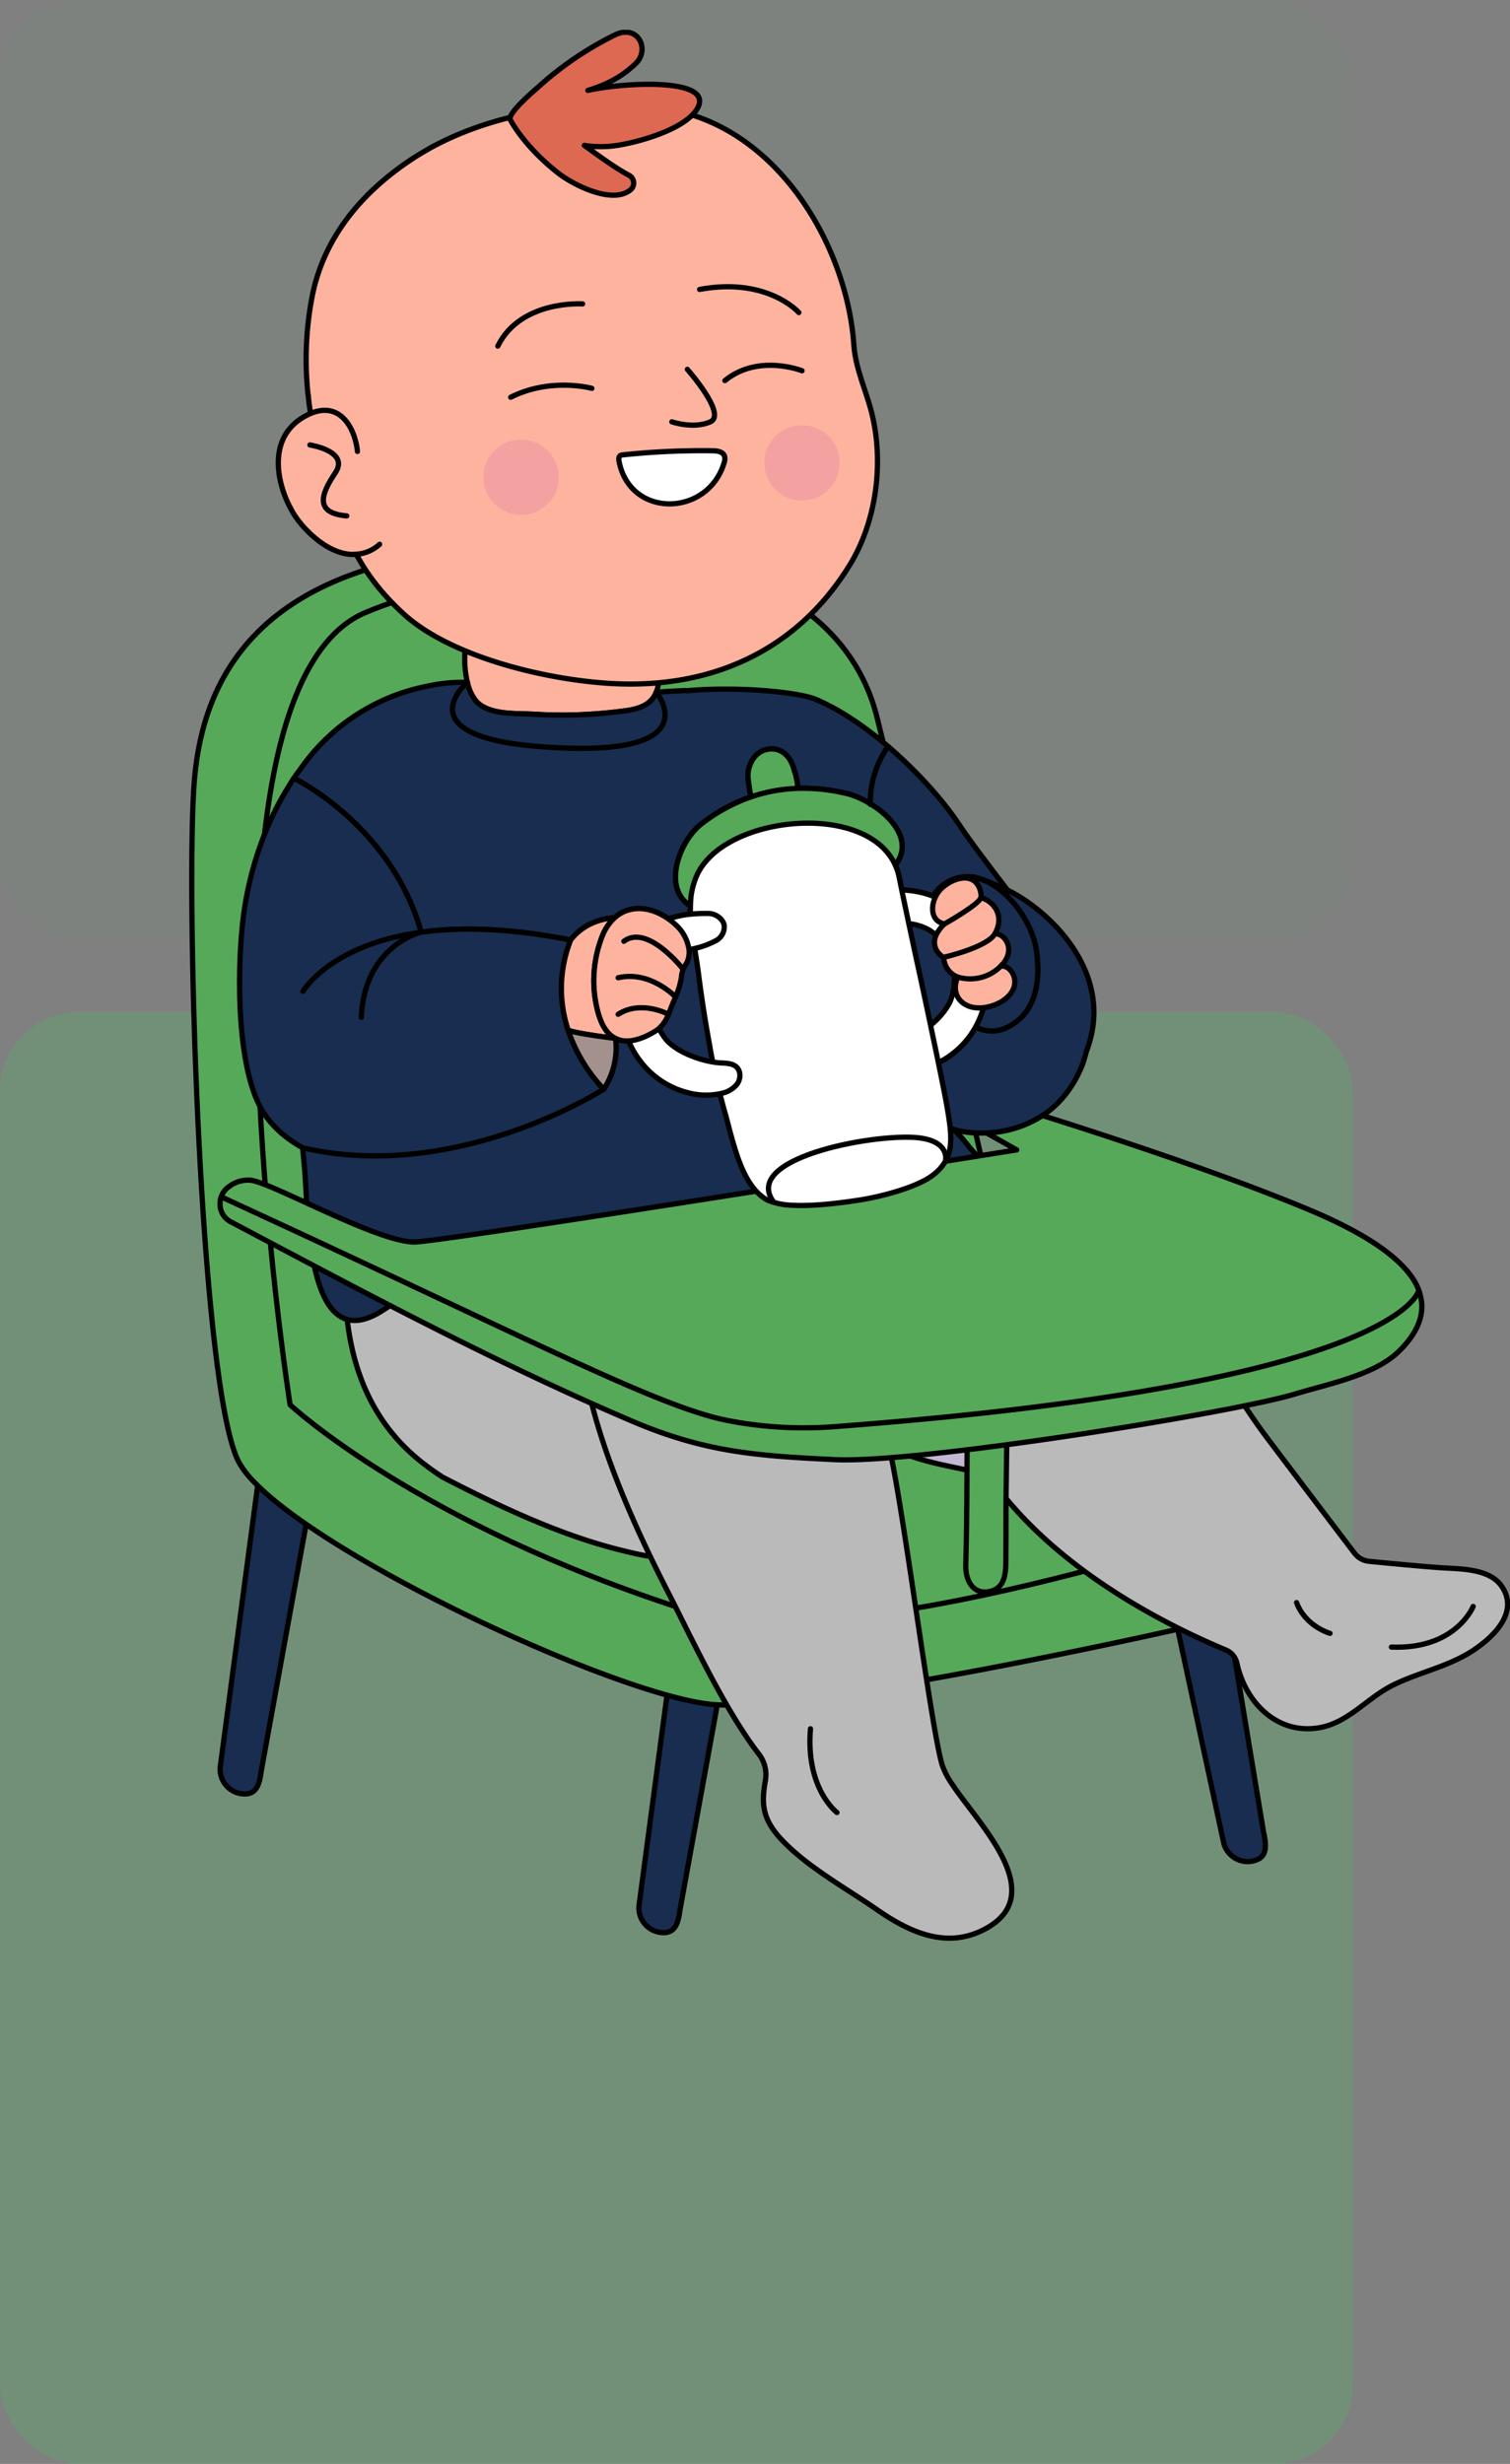
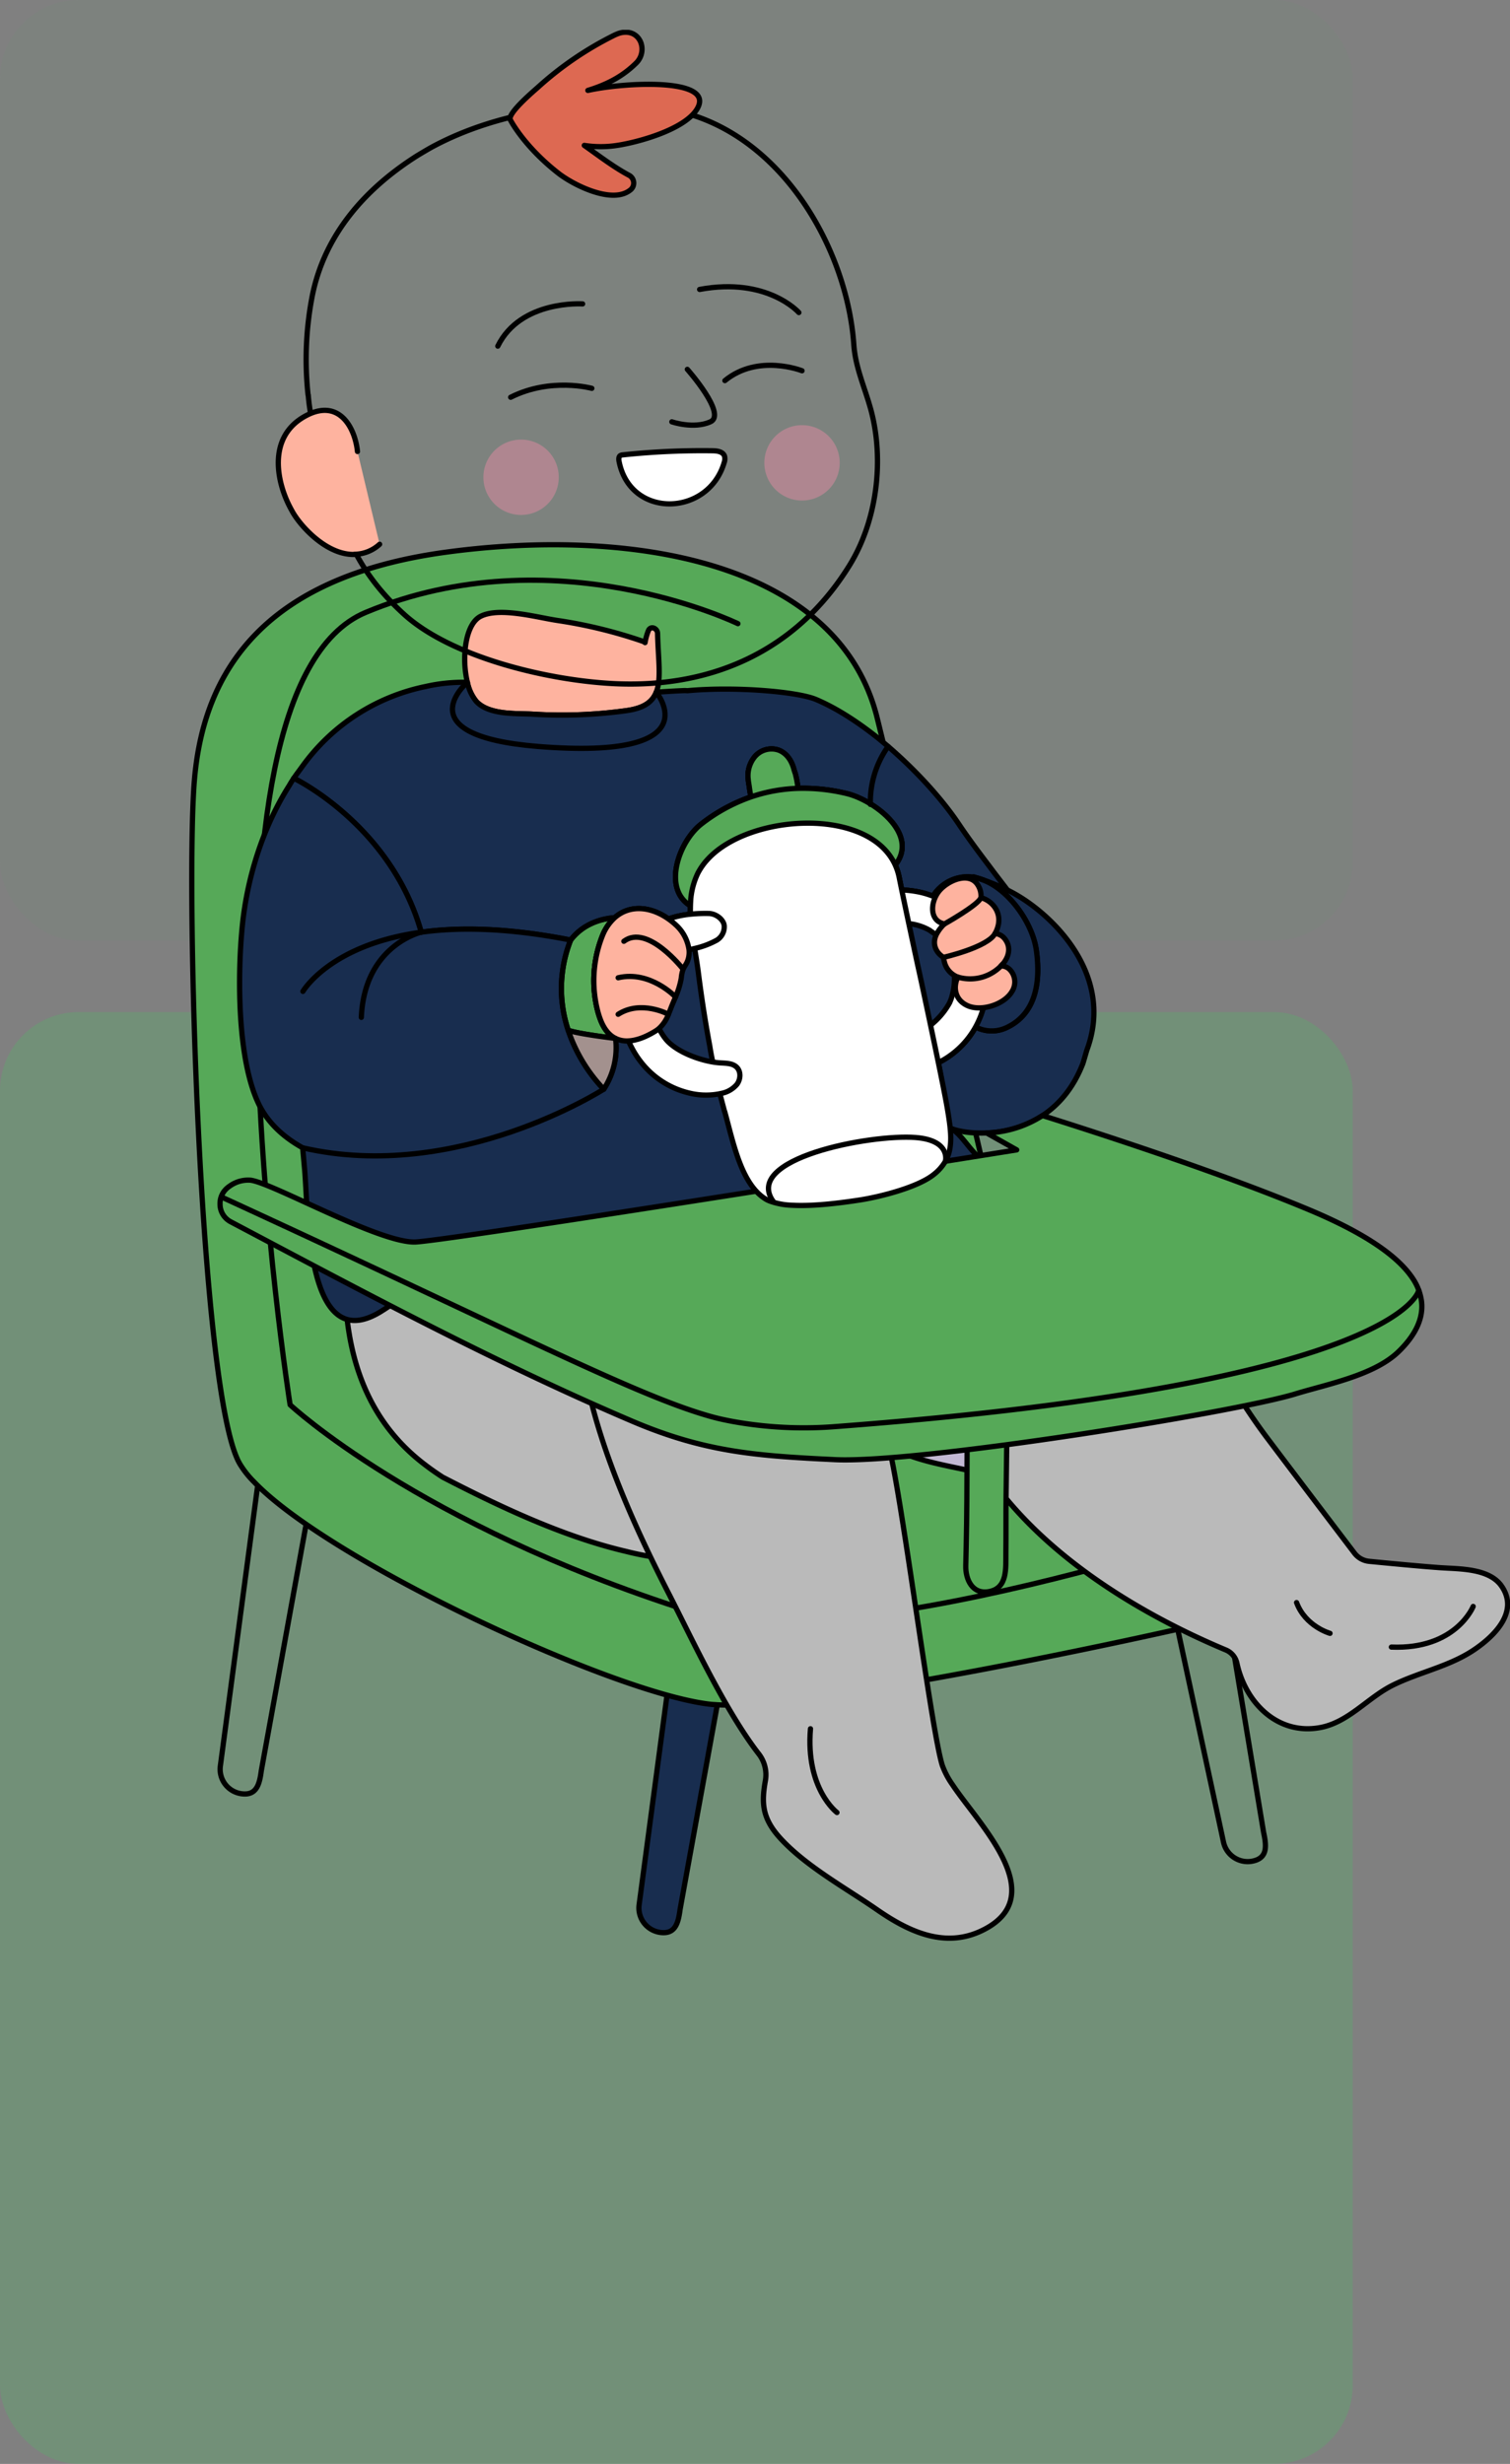
<svg xmlns="http://www.w3.org/2000/svg" width="575.979" height="939.741" viewBox="0 0 575.979 939.741">
  <rect x="0" y="0" width="575.979" height="939.741" fill="#808080" stroke="none" />
  <defs>
    <clipPath id="clip-path">
      <rect id="Rectangle_2451" data-name="Rectangle 2451" width="503.733" height="728.754" fill="none" />
    </clipPath>
    <clipPath id="clip-path-3">
      <rect id="Rectangle_2448" data-name="Rectangle 2448" width="28.741" height="28.741" fill="none" />
    </clipPath>
  </defs>
  <g id="Group_2116" data-name="Group 2116" transform="translate(-362.888 -3765.129)">
    <rect id="Rectangle_2359" data-name="Rectangle 2359" width="516" height="358.741" rx="30" transform="translate(362.888 3765.129)" fill="rgba(81,181,102,0.18)" opacity="0.3" />
    <rect id="Rectangle_2374" data-name="Rectangle 2374" width="516" height="553.741" rx="30" transform="translate(362.888 4151.129)" fill="#51b566" opacity="0.3" />
    <g id="Group_2016" data-name="Group 2016" transform="translate(435.133 3776.5)">
      <g id="Group_2015" data-name="Group 2015" transform="translate(0 0)" clip-path="url(#clip-path)">
        <g id="Group_2014" data-name="Group 2014">
          <g id="Group_2013" data-name="Group 2013" clip-path="url(#clip-path)">
            <path id="Path_6502" data-name="Path 6502" d="M490.247,483.99c1.212-6.67,11.978-10.64,17.751-12.341,5.812-1.713,15.771-3.148,18.825,3.67,2.124,4.74,1.211,14.464-3.62,17.4-2.648,1.608-6.142.964-9.055.837a4.339,4.339,0,0,1-3.752-.129c-4.073-.139-8.145-.264-12.217-.408a5.282,5.282,0,0,1-5.043-5.078,7.121,7.121,0,0,1-.728-.144,3.191,3.191,0,0,1-2.161-3.805" transform="translate(-471.687 -40.925)" fill="#302f85" />
            <path id="Path_6503" data-name="Path 6503" d="M490.247,483.99c1.212-6.67,11.978-10.64,17.751-12.341,5.812-1.713,15.771-3.148,18.825,3.67,2.124,4.74,1.211,14.464-3.62,17.4-2.648,1.608-6.142.964-9.055.837a4.339,4.339,0,0,1-3.752-.129c-4.073-.139-8.145-.264-12.217-.408a5.282,5.282,0,0,1-5.043-5.078,7.121,7.121,0,0,1-.728-.144A3.191,3.191,0,0,1,490.247,483.99Z" transform="translate(-471.687 -40.925)" fill="none" stroke="#000" stroke-linecap="round" stroke-linejoin="round" stroke-width="2" />
-             <path id="Path_6504" data-name="Path 6504" d="M506.992,723.561c4.652,0,5.644-4.163,6.274-8.9l22-120.984c.687-5.162-5.642-10.23-10.8-10.917a9.438,9.438,0,0,0-10.588,8.1L497.635,712.891a9.425,9.425,0,0,0,8.1,10.587,9.582,9.582,0,0,0,1.255.083" transform="translate(-485.83 -50.712)" fill="#182d4f" />
            <path id="Path_6505" data-name="Path 6505" d="M506.992,723.561c4.652,0,5.644-4.163,6.274-8.9l22-120.984c.687-5.162-5.642-10.23-10.8-10.917a9.438,9.438,0,0,0-10.588,8.1L497.635,712.891a9.425,9.425,0,0,0,8.1,10.587A9.582,9.582,0,0,0,506.992,723.561Z" transform="translate(-485.83 -50.712)" fill="none" stroke="#000" stroke-linecap="round" stroke-linejoin="round" stroke-width="2" />
            <path id="Path_6506" data-name="Path 6506" d="M332.024,781.5c4.652,0,5.645-4.163,6.274-8.9l22-120.984c.687-5.162-5.642-10.23-10.8-10.917a9.437,9.437,0,0,0-10.588,8.1L322.667,770.832a9.425,9.425,0,0,0,8.1,10.587,9.571,9.571,0,0,0,1.255.083" transform="translate(-151.122 -55.755)" fill="#182d4f" />
            <path id="Path_6507" data-name="Path 6507" d="M332.024,781.5c4.652,0,5.645-4.163,6.274-8.9l22-120.984c.687-5.162-5.642-10.23-10.8-10.917a9.437,9.437,0,0,0-10.588,8.1L322.667,770.832a9.425,9.425,0,0,0,8.1,10.587A9.571,9.571,0,0,0,332.024,781.5Z" transform="translate(-151.122 -55.755)" fill="none" stroke="#000" stroke-linecap="round" stroke-linejoin="round" stroke-width="2" />
-             <path id="Path_6508" data-name="Path 6508" d="M140.693,751.419c4.38-1.569,3.908-5.824,2.9-10.5L127.2,642.057l-3.722-22.448c-1.095-5.092-8.762-7.726-13.853-6.632a9.436,9.436,0,0,0-7.233,11.2l25.889,120.355a9.426,9.426,0,0,0,11.2,7.233,9.757,9.757,0,0,0,1.21-.346" transform="translate(266.17 -53.328)" fill="#182d4f" />
            <path id="Path_6509" data-name="Path 6509" d="M140.693,751.419c4.38-1.569,3.908-5.824,2.9-10.5L127.2,642.057l-3.722-22.448c-1.095-5.092-8.762-7.726-13.853-6.632a9.436,9.436,0,0,0-7.233,11.2l25.889,120.355a9.426,9.426,0,0,0,11.2,7.233A9.757,9.757,0,0,0,140.693,751.419Z" transform="translate(266.17 -53.328)" fill="none" stroke="#000" stroke-linecap="round" stroke-linejoin="round" stroke-width="2" />
            <path id="Path_6510" data-name="Path 6510" d="M99.441,564.826c.126.251.251.44.377.691a34.947,34.947,0,0,0,5.469,6.976c29.035,30.419,137.826,81.075,174.53,84.909.627.063,1.257.063,1.885.126,1.821.126,3.834.126,6.1.126,45.565-.88,182.762-30.984,203.691-37.018,22-6.285,20.426-23.631,14.958-34.567-5.531-11.061-95.907-28.282-98.233-27.528L388.544,473.7s-30.607-131.981-45.5-192.442c-14.957-60.523-95.467-72.716-164.6-63.289S86.117,263.154,82.6,304.759c-3.457,40.349,1.948,231.031,16.843,260.067" transform="translate(-80.677 -18.722)" fill="#56a958" />
            <path id="Path_6511" data-name="Path 6511" d="M99.441,564.826c.126.251.251.44.377.691a34.947,34.947,0,0,0,5.469,6.976c29.035,30.419,137.826,81.075,174.53,84.909.627.063,1.257.063,1.885.126,1.821.126,3.834.126,6.1.126,45.565-.88,182.762-30.984,203.691-37.018,22-6.285,20.426-23.631,14.958-34.567-5.531-11.061-95.907-28.282-98.233-27.528L388.544,473.7s-30.607-131.981-45.5-192.442c-14.957-60.523-95.467-72.716-164.6-63.289S86.117,263.154,82.6,304.759C79.141,345.108,84.546,535.79,99.441,564.826Z" transform="translate(-80.677 -18.722)" fill="none" stroke="#000" stroke-linecap="round" stroke-linejoin="round" stroke-width="2" />
            <path id="Path_6512" data-name="Path 6512" d="M485.891,583.615s-167.618,59.6-230.926,39.359c-103.3-33.023-151.929-78.54-151.929-78.54S60.175,272.183,131.869,242.217s141.978,4.288,141.978,4.288" transform="translate(-64.623 -20.011)" fill="none" stroke="#000" stroke-linecap="round" stroke-linejoin="round" stroke-width="2" />
            <path id="Path_6513" data-name="Path 6513" d="M176.306,562.7c10.727-11.931,34.677-10.643,47.5-3.425,15.012,8.449,21.291,25.169,18.612,41.555a75.728,75.728,0,0,0,17.409,5.893c2,.372,1.477,3.459-.47,3.471-12.954.082-23.131-4.623-35.152-8.91-11.687-4.166-24.087-5.029-35.744-9.242-13.049-4.715-24.053-16.115-12.159-29.344" transform="translate(86.318 -48.198)" fill="#c2b8d3" />
            <path id="Path_6514" data-name="Path 6514" d="M176.306,562.7c10.727-11.931,34.677-10.643,47.5-3.425,15.012,8.449,21.291,25.169,18.612,41.555a75.728,75.728,0,0,0,17.409,5.893c2,.372,1.477,3.459-.47,3.471-12.954.082-23.131-4.623-35.152-8.91-11.687-4.166-24.087-5.029-35.744-9.242C175.415,587.333,164.411,575.933,176.306,562.7Z" transform="translate(86.318 -48.198)" fill="none" stroke="#000" stroke-linecap="round" stroke-linejoin="round" stroke-width="2" />
            <path id="Path_6515" data-name="Path 6515" d="M2.753,558.83c4.159-6.874,15.811-8.45,22.641-10.626,12.835-4.09,25.833-7.628,39.226-9.274,5.512-.677,13.264-2.1,19.97-1.374-.5-1.357,1.422-2.814,2.457-1.557.7.848,1.4,1.69,2.1,2.536a13.849,13.849,0,0,1,4.864,2.54,3.8,3.8,0,0,1,.763,4.269C106.4,559.4,110.606,569,121.594,583.629c8.084,10.76,27.007,35.66,33.337,43.985a7.967,7.967,0,0,0,5.572,3.11c6.523.641,20.587,1.995,27.554,2.456,7.194.476,18.289.243,22.962,6.975,6.762,9.74-2.662,19.035-10.422,24.281-9.448,6.388-20.864,8.509-30.986,13.5-9.645,4.754-16.962,14.264-27.922,16.222-16.376,2.926-28.455-9.875-31.592-24.522a7.123,7.123,0,0,0-4.2-5.083c-40.165-16.83-83.1-44.977-100.486-84.29-2.822-6.375-6.718-14.719-2.656-21.433" transform="translate(289.483 -46.608)" fill="#bababa" />
            <path id="Path_6516" data-name="Path 6516" d="M2.753,558.83c4.159-6.874,15.811-8.45,22.641-10.626,12.835-4.09,25.833-7.628,39.226-9.274,5.512-.677,13.264-2.1,19.97-1.374-.5-1.357,1.422-2.814,2.457-1.557.7.848,1.4,1.69,2.1,2.536a13.849,13.849,0,0,1,4.864,2.54,3.8,3.8,0,0,1,.763,4.269C106.4,559.4,110.606,569,121.594,583.629c8.084,10.76,27.007,35.66,33.337,43.985a7.967,7.967,0,0,0,5.572,3.11c6.523.641,20.587,1.995,27.554,2.456,7.194.476,18.289.243,22.962,6.975,6.762,9.74-2.662,19.035-10.422,24.281-9.448,6.388-20.864,8.509-30.986,13.5-9.645,4.754-16.962,14.264-27.922,16.222-16.376,2.926-28.455-9.875-31.592-24.522a7.123,7.123,0,0,0-4.2-5.083c-40.165-16.83-83.1-44.977-100.486-84.29C2.587,573.887-1.309,565.544,2.753,558.83Z" transform="translate(289.483 -46.608)" fill="none" stroke="#000" stroke-linecap="round" stroke-linejoin="round" stroke-width="2" />
            <path id="Path_6517" data-name="Path 6517" d="M330.572,530.978c2.011,23.631,10.747,44.308,29.979,58.889,2.2,1.7,4.462,3.268,6.786,4.777,20.238,10.432,45.189,22.563,70.078,28.345,2.953.754,5.97,1.382,8.986,1.885a105.381,105.381,0,0,0,26.146,1.382c2.2-35.635-12.193-73.847-33.247-101.94a84.49,84.49,0,0,0-44.56-30.733c-13.45-3.834-35.7-6.85-47.954,2.137-11.061,8.17-17.22,23.065-16.214,35.258" transform="translate(-270.739 -42.632)" fill="#bababa" />
            <path id="Path_6518" data-name="Path 6518" d="M330.572,530.978c2.011,23.631,10.747,44.308,29.979,58.889,2.2,1.7,4.462,3.268,6.786,4.777,20.238,10.432,45.189,22.563,70.078,28.345,2.953.754,5.97,1.382,8.986,1.885a105.381,105.381,0,0,0,26.146,1.382c2.2-35.635-12.193-73.847-33.247-101.94a84.49,84.49,0,0,0-44.56-30.733c-13.45-3.834-35.7-6.85-47.954,2.137C335.726,503.89,329.566,518.785,330.572,530.978Z" transform="translate(-270.739 -42.632)" fill="none" stroke="#000" stroke-linecap="round" stroke-linejoin="round" stroke-width="2" />
            <path id="Path_6519" data-name="Path 6519" d="M256.328,524.316c21.174,3.11,43.607,19,49.136,40.476,13.595,11.34,15.291,5.206,19.7,19.569,4.77,15.535,16.5,109.78,20.83,123.193a31.186,31.186,0,0,0,3.945,7.434c9.657,14.626,37.359,41.621,12.34,54.945-14.629,7.79-28.715,1.273-41.168-7.359-11.953-8.284-26.9-16.425-36.737-27.063-7.336-7.931-7.331-13.933-5.871-22.185a12.912,12.912,0,0,0-2.529-10.173c-12.79-16.459-25.8-44.525-34.093-60.671-14.273-27.8-29.565-61.766-33.529-92.97-3-23.607,30.684-27.734,47.973-25.2" transform="translate(-58.793 -45.576)" fill="#bababa" />
            <path id="Path_6520" data-name="Path 6520" d="M256.328,524.316c21.174,3.11,43.607,19,49.136,40.476,13.595,11.34,15.291,5.206,19.7,19.569,4.77,15.535,16.5,109.78,20.83,123.193a31.186,31.186,0,0,0,3.945,7.434c9.657,14.626,37.359,41.621,12.34,54.945-14.629,7.79-28.715,1.273-41.168-7.359-11.953-8.284-26.9-16.425-36.737-27.063-7.336-7.931-7.331-13.933-5.871-22.185a12.912,12.912,0,0,0-2.529-10.173c-12.79-16.459-25.8-44.525-34.093-60.671-14.273-27.8-29.565-61.766-33.529-92.97C205.356,525.9,239.039,521.777,256.328,524.316Z" transform="translate(-58.793 -45.576)" fill="none" stroke="#000" stroke-linecap="round" stroke-linejoin="round" stroke-width="2" />
            <path id="Path_6521" data-name="Path 6521" d="M355.6,258.01c.484-5.98,2.392-11.357,5.971-13.148,7.276-3.652,21.72.494,29.4,1.616a182.4,182.4,0,0,1,32.483,7.944,3.567,3.567,0,0,1,.813.492,22.256,22.256,0,0,1,1.269-4.582c.858-2.009,3.469-.931,3.506,1.086.173,7.659,1,13.986.374,18.816a15,15,0,0,1-.886,3.579c-1.47,3.734-4.711,6.135-11.467,7.048a178.95,178.95,0,0,1-35.423,1.351c-6.163-.393-16.835.465-21.774-4.894a16.788,16.788,0,0,1-3.378-7.267,39.16,39.16,0,0,1-.886-12.042" transform="translate(-250.457 -21.183)" fill="#feb39f" />
            <path id="Path_6522" data-name="Path 6522" d="M355.6,258.01c.484-5.98,2.392-11.357,5.971-13.148,7.276-3.652,21.72.494,29.4,1.616a182.4,182.4,0,0,1,32.483,7.944,3.567,3.567,0,0,1,.813.492,22.256,22.256,0,0,1,1.269-4.582c.858-2.009,3.469-.931,3.506,1.086.173,7.659,1,13.986.374,18.816a15,15,0,0,1-.886,3.579c-1.47,3.734-4.711,6.135-11.467,7.048a178.95,178.95,0,0,1-35.423,1.351c-6.163-.393-16.835.465-21.774-4.894a16.788,16.788,0,0,1-3.378-7.267A39.16,39.16,0,0,1,355.6,258.01Z" transform="translate(-250.457 -21.183)" fill="none" stroke="#000" stroke-linecap="round" stroke-linejoin="round" stroke-width="2" />
-             <path id="Path_6523" data-name="Path 6523" d="M471.613,206.825c-20.375,33.1-53.278,47.45-91.242,45.221-25.524-1.5-61.41-10.38-79.053-26.629-21.187-19.4-26.1-39.317-30.781-66.543-.3-1.531-3.725-3.922-3.966-5.437-.2-1.176-.406-2.351-.487-3.491-.461-2.63-.844-5.3-1.044-7.925l-.06-.017a126.615,126.615,0,0,1,1.627-37.931c4.747-23.446,20.361-40.936,40.12-53.4,1.656-.992,3.39-2.029,5.107-3,25.335-13.824,57.622-18.228,86.221-15.222,44.6,4.652,72.428,51.815,75.1,90.4.606,8.792,4.272,16.516,6.549,24.977,5.09,19.045,2.309,42.045-8.088,59" transform="translate(-219.712 -2.746)" fill="#feb39f" />
            <path id="Path_6524" data-name="Path 6524" d="M471.613,206.825c-20.375,33.1-53.278,47.45-91.242,45.221-25.524-1.5-61.41-10.38-79.053-26.629-21.187-19.4-26.1-39.317-30.781-66.543-.3-1.531-3.725-3.922-3.966-5.437-.2-1.176-.406-2.351-.487-3.491-.461-2.63-.844-5.3-1.044-7.925l-.06-.017a126.615,126.615,0,0,1,1.627-37.931c4.747-23.446,20.361-40.936,40.12-53.4,1.656-.992,3.39-2.029,5.107-3,25.335-13.824,57.622-18.228,86.221-15.222,44.6,4.652,72.428,51.815,75.1,90.4.606,8.792,4.272,16.516,6.549,24.977C484.79,166.874,482.009,189.873,471.613,206.825Z" transform="translate(-219.712 -2.746)" fill="none" stroke="#000" stroke-linecap="round" stroke-linejoin="round" stroke-width="2" />
            <path id="Path_6525" data-name="Path 6525" d="M510.924,210.049a14.424,14.424,0,0,1-9.686,3.823l-.017.063c-9.756.19-18.894-9.154-22.626-14.8a22.728,22.728,0,0,1-1.279-2.159c-5.526-9.821-9.521-27.384,4.856-35.6,13.107-7.5,19.359,4.062,20.3,13.287" transform="translate(-438.365 -13.835)" fill="#feb39f" />
            <path id="Path_6526" data-name="Path 6526" d="M510.924,210.049a14.424,14.424,0,0,1-9.686,3.823l-.017.063c-9.756.19-18.894-9.154-22.626-14.8a22.728,22.728,0,0,1-1.279-2.159c-5.526-9.821-9.521-27.384,4.856-35.6,13.107-7.5,19.359,4.062,20.3,13.287" transform="translate(-438.365 -13.835)" fill="none" stroke="#000" stroke-linecap="round" stroke-linejoin="round" stroke-width="2" />
            <path id="Path_6527" data-name="Path 6527" d="M222.465,367.889a.027.027,0,0,0-.018.009c14.442-1.991,33.113-1.726,57.014,3,3.717-4.883,9.331-7.788,16.059-8.481.256-.027.512-.046.767-.073,5.607-4.957,13.577-4.391,20.487.5a35.653,35.653,0,0,1,8.39-1.817.5.5,0,0,1-.008-.11c-.037-1.032-.027-2.072,0-3.113-10.828-6.546-4.364-24.569,4.163-31.178a65.684,65.684,0,0,1,18.943-10.344c-.393-1.579-.557-3.251-.794-4.711a19.443,19.443,0,0,1-.264-1.935,11.348,11.348,0,0,1,2.045-8.089,8.362,8.362,0,0,1,9.541-3.1c3.04,1.159,4.893,3.98,5.742,7.012.173.612.347,1.233.585,1.844a40.03,40.03,0,0,1,1.067,5.733,70.435,70.435,0,0,1,18.6,1.991c10.372,2.483,27.792,15.466,18.479,27.234a21.533,21.533,0,0,1,1.525,4.766c.246,1.242.575,2.848.968,4.756a41.275,41.275,0,0,1,6.838.841,33.441,33.441,0,0,1,5.067,1.534,15.6,15.6,0,0,1,10.17-7.085c13.311-2.785,27.343,14.489,29.232,27.534,1.589,10.966.521,24.058-11.265,29.645a13.238,13.238,0,0,1-11.869-.219,32.846,32.846,0,0,1-4.921,6.738,33.238,33.238,0,0,1-6.418,5.268,29.2,29.2,0,0,1-2.867,1.579c.046.256,4.437,24.687,4.492,24.942,2.072,1.041,7.358,2.182,13.9,1.9a42.009,42.009,0,0,0,21.336-6.629c6.135-4.054,11.713-10.353,15.411-19.893.073-.173,1.443-4.912,1.506-5.085,11.065-29.617-14.736-53.518-30.32-61.05-.4-.548-.813-1.086-1.223-1.625-1.881-2.456-3.771-4.9-5.588-7.358-4.153-5.47-8.17-10.873-11.63-16.023-5.779-8.673-14.517-18.542-24.322-27.343-2.072-1.881-4.272-3.707-6.408-5.47-7.8-6.216-15.9-11.493-23.755-14.826-6.911-2.967-30.53-5.067-49.155-3.369h-.008a10.167,10.167,0,0,0-1.4-.037c-3.013.119-6.683.356-10.444.6-1.47,3.734-4.711,6.135-11.467,7.048a178.886,178.886,0,0,1-35.423,1.351c-6.162-.393-16.835.466-21.774-4.894a16.787,16.787,0,0,1-3.378-7.267,64.78,64.78,0,0,0-15.63,1.533c-.027.01-.055.01-.082.019-.064.018-.137.026-.2.046a76.883,76.883,0,0,0-46.872,30.219c-.484.666-.987,1.36-1.516,2.082-.657.876-1.306,1.771-1.908,2.684.767.374,37.057,18.086,48.606,58.713" transform="translate(-134.034 -23.725)" fill="#182d4f" />
            <path id="Path_6528" data-name="Path 6528" d="M222.465,367.889a.027.027,0,0,0-.018.009c14.442-1.991,33.113-1.726,57.014,3,3.717-4.883,9.331-7.788,16.059-8.481.256-.027.512-.046.767-.073,5.607-4.957,13.577-4.391,20.487.5a35.653,35.653,0,0,1,8.39-1.817.5.5,0,0,1-.008-.11c-.037-1.032-.027-2.072,0-3.113-10.828-6.546-4.364-24.569,4.163-31.178a65.684,65.684,0,0,1,18.943-10.344c-.393-1.579-.557-3.251-.794-4.711a19.443,19.443,0,0,1-.264-1.935,11.348,11.348,0,0,1,2.045-8.089,8.362,8.362,0,0,1,9.541-3.1c3.04,1.159,4.893,3.98,5.742,7.012.173.612.347,1.233.585,1.844a40.03,40.03,0,0,1,1.067,5.733,70.435,70.435,0,0,1,18.6,1.991c10.372,2.483,27.792,15.466,18.479,27.234a21.533,21.533,0,0,1,1.525,4.766c.246,1.242.575,2.848.968,4.756a41.275,41.275,0,0,1,6.838.841,33.441,33.441,0,0,1,5.067,1.534,15.6,15.6,0,0,1,10.17-7.085c13.311-2.785,27.343,14.489,29.232,27.534,1.589,10.966.521,24.058-11.265,29.645a13.238,13.238,0,0,1-11.869-.219,32.846,32.846,0,0,1-4.921,6.738,33.238,33.238,0,0,1-6.418,5.268,29.2,29.2,0,0,1-2.867,1.579c.046.256,4.437,24.687,4.492,24.942,2.072,1.041,7.358,2.182,13.9,1.9a42.009,42.009,0,0,0,21.336-6.629c6.135-4.054,11.713-10.353,15.411-19.893.073-.173,1.443-4.912,1.506-5.085,11.065-29.617-14.736-53.518-30.32-61.05-.4-.548-.813-1.086-1.223-1.625-1.881-2.456-3.771-4.9-5.588-7.358-4.153-5.47-8.17-10.873-11.63-16.023-5.779-8.673-14.517-18.542-24.322-27.343-2.072-1.881-4.272-3.707-6.408-5.47-7.8-6.216-15.9-11.493-23.755-14.826-6.911-2.967-30.53-5.067-49.155-3.369h-.008a10.167,10.167,0,0,0-1.4-.037c-3.013.119-6.683.356-10.444.6-1.47,3.734-4.711,6.135-11.467,7.048a178.886,178.886,0,0,1-35.423,1.351c-6.162-.393-16.835.466-21.774-4.894a16.787,16.787,0,0,1-3.378-7.267,64.78,64.78,0,0,0-15.63,1.533c-.027.01-.055.01-.082.019-.064.018-.137.026-.2.046a76.883,76.883,0,0,0-46.872,30.219c-.484.666-.987,1.36-1.516,2.082-.657.876-1.306,1.771-1.908,2.684C174.626,309.551,210.916,327.262,222.465,367.889Z" transform="translate(-134.034 -23.725)" fill="none" stroke="#000" stroke-linecap="round" stroke-linejoin="round" stroke-width="2" />
            <path id="Path_6529" data-name="Path 6529" d="M236.753,497.214c-3.414.347-7.267.657-7.76,1.178-4.985,5.285,1.662,2.811,7.76-1.178" transform="translate(59.514 -43.274)" fill="#ffdcd4" />
            <path id="Path_6530" data-name="Path 6530" d="M236.753,497.214c-3.414.347-7.267.657-7.76,1.178C224.008,503.677,230.654,501.2,236.753,497.214Z" transform="translate(59.514 -43.274)" fill="none" stroke="#000" stroke-linecap="round" stroke-linejoin="round" stroke-width="2" />
            <path id="Path_6531" data-name="Path 6531" d="M198.329,367.989c1.762-17.848,7.606-37.4,17.912-53.609.539-.94,1.114-1.872,1.726-2.785h.008c.767.373,37.057,18.086,48.607,58.713a.031.031,0,0,0-.019.008c14.443-1.99,33.114-1.725,57.015,3a50.178,50.178,0,0,0-.931,34.392,60.545,60.545,0,0,0,13.558,22.467,28.875,28.875,0,0,0,4.491-19.354c-2.419-1.2-4.445-3.579-5.86-7.45-.329-.895-.622-1.818-.877-2.758a46.375,46.375,0,0,1,1.853-29.223,18.4,18.4,0,0,1,4.592-6.628c5.607-4.957,13.576-4.391,20.487.5a35.7,35.7,0,0,1,8.39-1.816.448.448,0,0,1-.009-.11c-.036-1.032-.026-2.072,0-3.113-10.827-6.547-4.363-24.569,4.163-31.178a65.725,65.725,0,0,1,18.944-10.345c-.393-1.579-.557-3.25-.794-4.71a19.425,19.425,0,0,1-.264-1.936,11.337,11.337,0,0,1,2.045-8.088,8.362,8.362,0,0,1,9.541-3.1c3.04,1.159,4.893,3.98,5.742,7.012.173.611.347,1.233.585,1.843a40.189,40.189,0,0,1,1.067,5.733,70.475,70.475,0,0,1,18.6,1.99c10.372,2.484,27.791,15.466,18.479,27.235a21.564,21.564,0,0,1,1.524,4.766c.247,1.241.575,2.848.968,4.756a41.189,41.189,0,0,1,6.839.841,33.291,33.291,0,0,1,5.066,1.534,15.6,15.6,0,0,1,10.171-7.085c13.31-2.784,27.342,14.489,29.232,27.535,1.589,10.966.521,24.058-11.265,29.644a13.238,13.238,0,0,1-11.869-.218,32.85,32.85,0,0,1-4.922,6.738,33.184,33.184,0,0,1-6.418,5.268,29.08,29.08,0,0,1-2.866,1.579c.045.256,4.436,24.687,4.491,24.941,5.943,2.986,8.975,13.2,19,15.867.987,11.687.183,8.583-7.523,18.242-.347.419-2.739.721-5.386,1,6.2-4.064,11.831-9.678,4.034-10.262-.247,1.725-15.154,3.058-15.575,4.719-.63,2.575-8.481,2.7-9.047,0-.319-1.506-3.478,6.1-3.8,4.592-4.52,9.24-20.616-.657-24.751-.374-7.138.485-6.108-1.6-12.827-3.231-1.505-.384-3.022-.74-4.527-1.086-2.346-.53-4.694-1-7.04-1.4-.5-.091-1-.173-1.5-.246-8.974-1.4-18-1.589-27.1.775-15.419,3.962-29.826,10.645-45.009,15.448a135.877,135.877,0,0,1-14.7,3.853c-10.18,2.009-20.807,2.447-30.922,5.085-11.064,2.867-18.158,8.838-26.95,14.753-1.042.695-2.109,1.4-3.215,2.091-5.332,3.361-9.65,4.19-13.155,3.214-6.666-1.871-10.372-10.306-12.545-20.395a139.224,139.224,0,0,1-2.337-16.635c-.064-.685-.119-1.369-.163-2.044q-.22-2.754-.393-5.332c-.357-5.7-.575-10.645-.886-13.8-.047-.475-.091-1-.146-1.551-.019-.211-.037-.429-.055-.64-.027-.31-.055-.638-.091-.958-.027-.374-.065-.758-.1-1.141-.1-1.078-.192-2.119-.274-2.977-7.038-3.925-13.119-9.238-16.743-16.679-8.3-17.165-8.108-49.657-6.282-67.879" transform="translate(-178.153 -26.143)" fill="#182d4f" />
            <path id="Path_6532" data-name="Path 6532" d="M198.329,367.989c1.762-17.848,7.606-37.4,17.912-53.609.539-.94,1.114-1.872,1.726-2.785h.008c.767.373,37.057,18.086,48.607,58.713a.031.031,0,0,0-.019.008c14.443-1.99,33.114-1.725,57.015,3a50.178,50.178,0,0,0-.931,34.392,60.545,60.545,0,0,0,13.558,22.467,28.875,28.875,0,0,0,4.491-19.354c-2.419-1.2-4.445-3.579-5.86-7.45-.329-.895-.622-1.818-.877-2.758a46.375,46.375,0,0,1,1.853-29.223,18.4,18.4,0,0,1,4.592-6.628c5.607-4.957,13.576-4.391,20.487.5a35.7,35.7,0,0,1,8.39-1.816.448.448,0,0,1-.009-.11c-.036-1.032-.026-2.072,0-3.113-10.827-6.547-4.363-24.569,4.163-31.178a65.725,65.725,0,0,1,18.944-10.345c-.393-1.579-.557-3.25-.794-4.71a19.425,19.425,0,0,1-.264-1.936,11.337,11.337,0,0,1,2.045-8.088,8.362,8.362,0,0,1,9.541-3.1c3.04,1.159,4.893,3.98,5.742,7.012.173.611.347,1.233.585,1.843a40.189,40.189,0,0,1,1.067,5.733,70.475,70.475,0,0,1,18.6,1.99c10.372,2.484,27.791,15.466,18.479,27.235a21.564,21.564,0,0,1,1.524,4.766c.247,1.241.575,2.848.968,4.756a41.189,41.189,0,0,1,6.839.841,33.291,33.291,0,0,1,5.066,1.534,15.6,15.6,0,0,1,10.171-7.085c13.31-2.784,27.342,14.489,29.232,27.535,1.589,10.966.521,24.058-11.265,29.644a13.238,13.238,0,0,1-11.869-.218,32.85,32.85,0,0,1-4.922,6.738,33.184,33.184,0,0,1-6.418,5.268,29.08,29.08,0,0,1-2.866,1.579c.045.256,4.436,24.687,4.491,24.941,5.943,2.986,8.975,13.2,19,15.867.987,11.687.183,8.583-7.523,18.242-.347.419-2.739.721-5.386,1,6.2-4.064,11.831-9.678,4.034-10.262-.247,1.725-15.154,3.058-15.575,4.719-.63,2.575-8.481,2.7-9.047,0-.319-1.506-3.478,6.1-3.8,4.592-4.52,9.24-20.616-.657-24.751-.374-7.138.485-6.108-1.6-12.827-3.231-1.505-.384-3.022-.74-4.527-1.086-2.346-.53-4.694-1-7.04-1.4-.5-.091-1-.173-1.5-.246-8.974-1.4-18-1.589-27.1.775-15.419,3.962-29.826,10.645-45.009,15.448a135.877,135.877,0,0,1-14.7,3.853c-10.18,2.009-20.807,2.447-30.922,5.085-11.064,2.867-18.158,8.838-26.95,14.753-1.042.695-2.109,1.4-3.215,2.091-5.332,3.361-9.65,4.19-13.155,3.214-6.666-1.871-10.372-10.306-12.545-20.395a139.224,139.224,0,0,1-2.337-16.635c-.064-.685-.119-1.369-.163-2.044q-.22-2.754-.393-5.332c-.357-5.7-.575-10.645-.886-13.8-.047-.475-.091-1-.146-1.551-.019-.211-.037-.429-.055-.64-.027-.31-.055-.638-.091-.958-.027-.374-.065-.758-.1-1.141-.1-1.078-.192-2.119-.274-2.977-7.038-3.925-13.119-9.238-16.743-16.679C196.312,418.7,196.5,386.211,198.329,367.989Z" transform="translate(-178.153 -26.143)" fill="none" stroke="#000" stroke-linecap="round" stroke-linejoin="round" stroke-width="2" />
-             <path id="Path_6533" data-name="Path 6533" d="M376.263,413.849c3.661,1.415,18.049,3.113,18.049,3.113-2.419-1.2-4.446-3.579-5.861-7.45-.329-.895-.621-1.817-.876-2.757a46.371,46.371,0,0,1,1.853-29.224,18.386,18.386,0,0,1,4.592-6.628c-.256.027-.511.046-.767.073-6.729.694-12.343,3.6-16.059,8.481a50.175,50.175,0,0,0-.931,34.391" transform="translate(-231.768 -32.281)" fill="#feb39f" />
            <path id="Path_6534" data-name="Path 6534" d="M376.263,413.849c3.661,1.415,18.049,3.113,18.049,3.113-2.419-1.2-4.446-3.579-5.861-7.45-.329-.895-.621-1.817-.876-2.757a46.371,46.371,0,0,1,1.853-29.224,18.386,18.386,0,0,1,4.592-6.628c-.256.027-.511.046-.767.073-6.729.694-12.343,3.6-16.059,8.481A50.175,50.175,0,0,0,376.263,413.849Z" transform="translate(-231.768 -32.281)" fill="none" stroke="#000" stroke-linecap="round" stroke-linejoin="round" stroke-width="2" />
            <path id="Path_6535" data-name="Path 6535" d="M209.959,625.825c.517-23.392.151-48.48.666-71.873.047-2.146,1.316-3.095,3.338-3.817,1.648-.589,4.109.209,4.794-1.4.294-.69.02-1.486.112-2.231.28-2.272,3.842-2.622,5.395-.939s1.613,4.216,1.586,6.506q-.338,27.405-.677,54.812c-.082,6.68.009,14.891-.079,21.573-.073,5.566.743,13.233-6.387,14.589-6.351,1.208-9.027-4.585-8.911-9.824q.082-3.7.163-7.393" transform="translate(86.345 -47.39)" fill="#56a958" />
            <path id="Path_6536" data-name="Path 6536" d="M209.959,625.825c.517-23.392.151-48.48.666-71.873.047-2.146,1.316-3.095,3.338-3.817,1.648-.589,4.109.209,4.794-1.4.294-.69.02-1.486.112-2.231.28-2.272,3.842-2.622,5.395-.939s1.613,4.216,1.586,6.506q-.338,27.405-.677,54.812c-.082,6.68.009,14.891-.079,21.573-.073,5.566.743,13.233-6.387,14.589-6.351,1.208-9.027-4.585-8.911-9.824Q209.878,629.522,209.959,625.825Z" transform="translate(86.345 -47.39)" fill="none" stroke="#000" stroke-linecap="round" stroke-linejoin="round" stroke-width="2" />
            <path id="Path_6537" data-name="Path 6537" d="M36.843,487.281A7.589,7.589,0,0,0,41,494.138c50.277,26.586,101.44,54.074,153.8,76.324,27.279,11.493,46.689,12.918,76.79,14.36,31.488,1.452,151.909-17.9,175.408-25.069,11.878-3.652,29.982-7.04,39.349-16.1,5.971-5.779,9.614-12.252,8.8-19.162a20.421,20.421,0,0,0-3.086-8.363c-5.277-8.291-17.346-17.156-39.276-26.394-32.73-13.722-76.808-28.156-102.216-36.154a42.018,42.018,0,0,1-21.336,6.629l11.494,6.463s-215.762,34.566-229.4,35.132c-13.64.5-54.486-22.569-62.849-23.574A12.075,12.075,0,0,0,40.5,480.5a9.417,9.417,0,0,0-1.452,1.2,7.749,7.749,0,0,0-2.2,5.586" transform="translate(-25.157 -39.477)" fill="#56a958" />
            <path id="Path_6538" data-name="Path 6538" d="M36.843,487.281A7.589,7.589,0,0,0,41,494.138c50.277,26.586,101.44,54.074,153.8,76.324,27.279,11.493,46.689,12.918,76.79,14.36,31.488,1.452,151.909-17.9,175.408-25.069,11.878-3.652,29.982-7.04,39.349-16.1,5.971-5.779,9.614-12.252,8.8-19.162a20.421,20.421,0,0,0-3.086-8.363c-5.277-8.291-17.346-17.156-39.276-26.394-32.73-13.722-76.808-28.156-102.216-36.154a42.018,42.018,0,0,1-21.336,6.629l11.494,6.463s-215.762,34.566-229.4,35.132c-13.64.5-54.486-22.569-62.849-23.574A12.075,12.075,0,0,0,40.5,480.5a9.417,9.417,0,0,0-1.452,1.2A7.749,7.749,0,0,0,36.843,487.281Z" transform="translate(-25.157 -39.477)" fill="none" stroke="#000" stroke-linecap="round" stroke-linejoin="round" stroke-width="2" />
            <path id="Path_6539" data-name="Path 6539" d="M297.417,312.061c.046.694.155,1.251.265,1.935.237,1.461.4,3.131.794,4.711a11.454,11.454,0,0,0,.73,2.237,5.739,5.739,0,0,0,2.027,2.62,11.531,11.531,0,0,0,9.677,1.36,7.244,7.244,0,0,0,3.807-2.995,3.109,3.109,0,0,0,1.607-2.136,8.445,8.445,0,0,0,.155-2.209,18.5,18.5,0,0,0-.082-2.127,40.167,40.167,0,0,0-1.068-5.733c-.237-.612-.411-1.233-.584-1.844-.849-3.031-2.7-5.852-5.743-7.012a8.362,8.362,0,0,0-9.54,3.1,11.348,11.348,0,0,0-2.045,8.089" transform="translate(-84.248 -26.143)" fill="#56a958" />
            <path id="Path_6540" data-name="Path 6540" d="M297.417,312.061c.046.694.155,1.251.265,1.935.237,1.461.4,3.131.794,4.711a11.454,11.454,0,0,0,.73,2.237,5.739,5.739,0,0,0,2.027,2.62,11.531,11.531,0,0,0,9.677,1.36,7.244,7.244,0,0,0,3.807-2.995,3.109,3.109,0,0,0,1.607-2.136,8.445,8.445,0,0,0,.155-2.209,18.5,18.5,0,0,0-.082-2.127,40.167,40.167,0,0,0-1.068-5.733c-.237-.612-.411-1.233-.584-1.844-.849-3.031-2.7-5.852-5.743-7.012a8.362,8.362,0,0,0-9.54,3.1A11.348,11.348,0,0,0,297.417,312.061Z" transform="translate(-84.248 -26.143)" fill="none" stroke="#000" stroke-linecap="round" stroke-linejoin="round" stroke-width="2" />
            <path id="Path_6541" data-name="Path 6541" d="M263.813,330.485a65.677,65.677,0,0,1,18.944-10.344,60.953,60.953,0,0,1,17.922-3.251,70.439,70.439,0,0,1,18.6,1.991c10.371,2.483,27.791,15.466,18.478,27.234a21.007,21.007,0,0,1-4.492,4.117c-2.365,1.662-5.816-.822-4.967-3.488a294.111,294.111,0,0,1-35.2,10.06c-8.418,1.809-22.276,9.121-30.813,6.09a14.633,14.633,0,0,1-2.629-1.233c-10.828-6.546-4.364-24.569,4.163-31.178" transform="translate(-68.528 -27.577)" fill="#56a958" />
            <path id="Path_6542" data-name="Path 6542" d="M263.813,330.485a65.677,65.677,0,0,1,18.944-10.344,60.953,60.953,0,0,1,17.922-3.251,70.439,70.439,0,0,1,18.6,1.991c10.371,2.483,27.791,15.466,18.478,27.234a21.007,21.007,0,0,1-4.492,4.117c-2.365,1.662-5.816-.822-4.967-3.488a294.111,294.111,0,0,1-35.2,10.06c-8.418,1.809-22.276,9.121-30.813,6.09a14.633,14.633,0,0,1-2.629-1.233C248.822,355.117,255.286,337.094,263.813,330.485Z" transform="translate(-68.528 -27.577)" fill="none" stroke="#000" stroke-linecap="round" stroke-linejoin="round" stroke-width="2" />
            <path id="Path_6543" data-name="Path 6543" d="M219.733,373.379c.73.575,2.447-1,3.405-.822,6.172.8,12.809-.639,19.181-.539a29.266,29.266,0,0,1,3.488.155,20.2,20.2,0,0,1,6.747,1.9c.329.155.657.329.977.511a3.234,3.234,0,0,1,.74.511,17,17,0,0,1,1.954,1.424,19.1,19.1,0,0,1,5.432,7.852,24.127,24.127,0,0,1,1.534,7.559,24.588,24.588,0,0,1-.785,7.413,17.527,17.527,0,0,1-.539,1.789c-.155.383-.32.776-.475,1.169a28.06,28.06,0,0,1-7.295,8.6c-.429.356-.867.712-1.315,1.05a36.568,36.568,0,0,1-7.742,4.483c-2.136.849-4.6,1.6-5.587,3.688-1.1,2.1.046,4.784,1.972,6.153a10,10,0,0,0,6.783,1.388,23.3,23.3,0,0,0,8.162-2.182c.237-.1.466-.21.7-.32a29.2,29.2,0,0,0,2.867-1.579,33.212,33.212,0,0,0,6.418-5.268,32.843,32.843,0,0,0,4.921-6.738,34.4,34.4,0,0,0,3-7.369A37.033,37.033,0,0,0,275.552,392a38.226,38.226,0,0,0-2.593-11.649,37.7,37.7,0,0,0-1.616-3.561,33.2,33.2,0,0,0-5.806-8.19,29.361,29.361,0,0,0-9.614-6.537c-.3-.127-.6-.256-.913-.364a33.441,33.441,0,0,0-5.067-1.534,41.275,41.275,0,0,0-6.838-.841c-1.1-.055-2.2-.063-3.3-.045a66.323,66.323,0,0,0-17.082,2.593c-2.593.758.347,2.995-1.862,4.547a5.378,5.378,0,0,0-1.8,2.155c-.822,1.7-.794,3.706.676,4.8" transform="translate(28.612 -31.269)" fill="#fff" />
            <path id="Path_6544" data-name="Path 6544" d="M219.733,373.379c.73.575,2.447-1,3.405-.822,6.172.8,12.809-.639,19.181-.539a29.266,29.266,0,0,1,3.488.155,20.2,20.2,0,0,1,6.747,1.9c.329.155.657.329.977.511a3.234,3.234,0,0,1,.74.511,17,17,0,0,1,1.954,1.424,19.1,19.1,0,0,1,5.432,7.852,24.127,24.127,0,0,1,1.534,7.559,24.588,24.588,0,0,1-.785,7.413,17.527,17.527,0,0,1-.539,1.789c-.155.383-.32.776-.475,1.169a28.06,28.06,0,0,1-7.295,8.6c-.429.356-.867.712-1.315,1.05a36.568,36.568,0,0,1-7.742,4.483c-2.136.849-4.6,1.6-5.587,3.688-1.1,2.1.046,4.784,1.972,6.153a10,10,0,0,0,6.783,1.388,23.3,23.3,0,0,0,8.162-2.182c.237-.1.466-.21.7-.32a29.2,29.2,0,0,0,2.867-1.579,33.212,33.212,0,0,0,6.418-5.268,32.843,32.843,0,0,0,4.921-6.738,34.4,34.4,0,0,0,3-7.369A37.033,37.033,0,0,0,275.552,392a38.226,38.226,0,0,0-2.593-11.649,37.7,37.7,0,0,0-1.616-3.561,33.2,33.2,0,0,0-5.806-8.19,29.361,29.361,0,0,0-9.614-6.537c-.3-.127-.6-.256-.913-.364a33.441,33.441,0,0,0-5.067-1.534,41.275,41.275,0,0,0-6.838-.841c-1.1-.055-2.2-.063-3.3-.045a66.323,66.323,0,0,0-17.082,2.593c-2.593.758.347,2.995-1.862,4.547a5.378,5.378,0,0,0-1.8,2.155C218.236,370.275,218.263,372.283,219.733,373.379Z" transform="translate(28.612 -31.269)" fill="none" stroke="#000" stroke-linecap="round" stroke-linejoin="round" stroke-width="2" />
            <path id="Path_6545" data-name="Path 6545" d="M233.693,362.93c.027-.876.073-1.745.129-2.611a28.515,28.515,0,0,1,2.7-9.806,24.306,24.306,0,0,1,3.834-5.4c16.087-17.374,61.388-19.894,71.44,2.273a21.519,21.519,0,0,1,1.525,4.766c.247,1.241.575,2.848.968,4.756.712,3.434,1.643,7.842,2.7,12.846.776,3.606,1.616,7.532,2.492,11.622l.137.629c.5,2.374,1.041,4.821,1.589,7.313.155.722.31,1.452.475,2.183,1.214,5.679,2.438,11.448,3.6,16.98,1.059,5.04,2.072,9.878,2.976,14.261.046.256.1.511.155.767,1.57,7.669,2.785,13.831,3.323,17.073,1.406,8.427,2.155,14.589-.785,19.784a.027.027,0,0,0-.009.017s0,.01-.009.01a17.617,17.617,0,0,1-4.41,5.011c-6.035,4.9-20.487,8.546-28.22,9.742-7.076,1.086-17.629,2.483-25.956,2a27.177,27.177,0,0,1-8.536-1.643,9.389,9.389,0,0,1-1.579-.8,16.864,16.864,0,0,1-3.46-2.912c-6.6-7.112-9.184-20.195-12.006-30.337-.064-.119-.128-.184-.128-.31l-1.7-6.41c-.009-.036-.018-.082-.027-.119-.977-3.99-1.9-8.043-2.693-12.087a1.19,1.19,0,0,1-.037-.174q-.671-3.025-1.132-6.034c-1.762-9.367-3.2-18.854-4.4-28.349,0-.31-.128-.63-.128-.94-.31-2.263-.694-4.527-1.068-6.911-.055-.291-.1-.593-.155-.894a101.03,101.03,0,0,1-1.6-13.074.448.448,0,0,1-.009-.11c-.037-1.032-.027-2.072,0-3.113" transform="translate(-42.572 -28.844)" fill="#fff" />
            <path id="Path_6546" data-name="Path 6546" d="M233.693,362.93c.027-.876.073-1.745.129-2.611a28.515,28.515,0,0,1,2.7-9.806,24.306,24.306,0,0,1,3.834-5.4c16.087-17.374,61.388-19.894,71.44,2.273a21.519,21.519,0,0,1,1.525,4.766c.247,1.241.575,2.848.968,4.756.712,3.434,1.643,7.842,2.7,12.846.776,3.606,1.616,7.532,2.492,11.622l.137.629c.5,2.374,1.041,4.821,1.589,7.313.155.722.31,1.452.475,2.183,1.214,5.679,2.438,11.448,3.6,16.98,1.059,5.04,2.072,9.878,2.976,14.261.046.256.1.511.155.767,1.57,7.669,2.785,13.831,3.323,17.073,1.406,8.427,2.155,14.589-.785,19.784a.027.027,0,0,0-.009.017s0,.01-.009.01a17.617,17.617,0,0,1-4.41,5.011c-6.035,4.9-20.487,8.546-28.22,9.742-7.076,1.086-17.629,2.483-25.956,2a27.177,27.177,0,0,1-8.536-1.643,9.389,9.389,0,0,1-1.579-.8,16.864,16.864,0,0,1-3.46-2.912c-6.6-7.112-9.184-20.195-12.006-30.337-.064-.119-.128-.184-.128-.31l-1.7-6.41c-.009-.036-.018-.082-.027-.119-.977-3.99-1.9-8.043-2.693-12.087a1.19,1.19,0,0,1-.037-.174q-.671-3.025-1.132-6.034c-1.762-9.367-3.2-18.854-4.4-28.349,0-.31-.128-.63-.128-.94-.31-2.263-.694-4.527-1.068-6.911-.055-.291-.1-.593-.155-.894a101.03,101.03,0,0,1-1.6-13.074.448.448,0,0,1-.009-.11C233.657,365.011,233.666,363.971,233.693,362.93Z" transform="translate(-42.572 -28.844)" fill="none" stroke="#000" stroke-linecap="round" stroke-linejoin="round" stroke-width="2" />
            <path id="Path_6547" data-name="Path 6547" d="M321.8,404.3c.037.895.11,1.78.21,2.666a36.935,36.935,0,0,0,.949,5.186c.283,1.122.622,2.236,1.005,3.322.274.776.565,1.535.895,2.282.182.429.374.858.575,1.279.036.073.073.155.11.228.173.356.355.72.548,1.068a34.377,34.377,0,0,0,3.278,5.157,32.819,32.819,0,0,0,18.4,12.089,26.525,26.525,0,0,0,11.941.319c.156-.036.32-.072.476-.11a10.274,10.274,0,0,0,6.026-3.459c1.415-1.89,1.616-4.821-.046-6.5-1.616-1.625-4.2-1.543-6.491-1.7-.831-.055-1.725-.164-2.657-.32-6.4-1.06-14.58-4.382-18.122-8.947a21.621,21.621,0,0,1-1.407-2.046c-.364-.574-.693-1.177-1-1.789a24.988,24.988,0,0,1-2.409-7.487,21.513,21.513,0,0,1,.7-10.142,17.314,17.314,0,0,1,3.662-6.363,25.268,25.268,0,0,1,3.25-3.04,15.377,15.377,0,0,1,4.428-2.393c.611-.219,1.223-.4,1.844-.566.694-.182,1.406-.355,2.135-.529a32.04,32.04,0,0,0,8.381-3.141,5.95,5.95,0,0,0,2.877-5.661c-.338-2.346-3.15-4.491-5.88-4.546a55.516,55.516,0,0,0-6.976.274,35.7,35.7,0,0,0-8.39,1.816,25.241,25.241,0,0,0-4.637,2.156,23.237,23.237,0,0,0-5.862,4.967c-3.094,3.642-5.386,8.536-6.764,14.945-.237,1.1-.447,2.245-.63,3.441a38.838,38.838,0,0,0-.411,7.542" transform="translate(-157.364 -32.128)" fill="#fff" />
            <path id="Path_6548" data-name="Path 6548" d="M321.8,404.3c.037.895.11,1.78.21,2.666a36.935,36.935,0,0,0,.949,5.186c.283,1.122.622,2.236,1.005,3.322.274.776.565,1.535.895,2.282.182.429.374.858.575,1.279.036.073.073.155.11.228.173.356.355.72.548,1.068a34.377,34.377,0,0,0,3.278,5.157,32.819,32.819,0,0,0,18.4,12.089,26.525,26.525,0,0,0,11.941.319c.156-.036.32-.072.476-.11a10.274,10.274,0,0,0,6.026-3.459c1.415-1.89,1.616-4.821-.046-6.5-1.616-1.625-4.2-1.543-6.491-1.7-.831-.055-1.725-.164-2.657-.32-6.4-1.06-14.58-4.382-18.122-8.947a21.621,21.621,0,0,1-1.407-2.046c-.364-.574-.693-1.177-1-1.789a24.988,24.988,0,0,1-2.409-7.487,21.513,21.513,0,0,1,.7-10.142,17.314,17.314,0,0,1,3.662-6.363,25.268,25.268,0,0,1,3.25-3.04,15.377,15.377,0,0,1,4.428-2.393c.611-.219,1.223-.4,1.844-.566.694-.182,1.406-.355,2.135-.529a32.04,32.04,0,0,0,8.381-3.141,5.95,5.95,0,0,0,2.877-5.661c-.338-2.346-3.15-4.491-5.88-4.546a55.516,55.516,0,0,0-6.976.274,35.7,35.7,0,0,0-8.39,1.816,25.241,25.241,0,0,0-4.637,2.156,23.237,23.237,0,0,0-5.862,4.967c-3.094,3.642-5.386,8.536-6.764,14.945-.237,1.1-.447,2.245-.63,3.441A38.838,38.838,0,0,0,321.8,404.3Z" transform="translate(-157.364 -32.128)" fill="none" stroke="#000" stroke-linecap="round" stroke-linejoin="round" stroke-width="2" />
            <path id="Path_6549" data-name="Path 6549" d="M344.478,406.427c.256.94.548,1.862.876,2.757,1.415,3.871,3.442,6.254,5.861,7.45a9.855,9.855,0,0,0,4.948.949c.091,0,.183-.009.283-.018a13.738,13.738,0,0,0,1.963-.283,20.726,20.726,0,0,0,4.044-1.333,32.232,32.232,0,0,0,3.862-2.036,10.835,10.835,0,0,0,1.47-1.059,13.769,13.769,0,0,0,3.615-5.423c.6-1.424,1.15-2.949,1.826-4.537.292-.685.593-1.379.876-2.072a31.412,31.412,0,0,0,2.191-7.167,13.844,13.844,0,0,1,.7-3.414c.338-.776.849-1.452,1.251-2.191a8.326,8.326,0,0,0,.895-2.52,9.314,9.314,0,0,0,.119-2.666,15.826,15.826,0,0,0-5.24-9.7,26.186,26.186,0,0,0-2.611-2.091c-6.911-4.894-14.881-5.46-20.487-.5a18.385,18.385,0,0,0-4.592,6.628,46.371,46.371,0,0,0-1.853,29.224" transform="translate(-188.67 -31.952)" fill="#feb39f" />
            <path id="Path_6550" data-name="Path 6550" d="M344.478,406.427c.256.94.548,1.862.876,2.757,1.415,3.871,3.442,6.254,5.861,7.45a9.855,9.855,0,0,0,4.948.949c.091,0,.183-.009.283-.018a13.738,13.738,0,0,0,1.963-.283,20.726,20.726,0,0,0,4.044-1.333,32.232,32.232,0,0,0,3.862-2.036,10.835,10.835,0,0,0,1.47-1.059,13.769,13.769,0,0,0,3.615-5.423c.6-1.424,1.15-2.949,1.826-4.537.292-.685.593-1.379.876-2.072a31.412,31.412,0,0,0,2.191-7.167,13.844,13.844,0,0,1,.7-3.414c.338-.776.849-1.452,1.251-2.191a8.326,8.326,0,0,0,.895-2.52,9.314,9.314,0,0,0,.119-2.666,15.826,15.826,0,0,0-5.24-9.7,26.186,26.186,0,0,0-2.611-2.091c-6.911-4.894-14.881-5.46-20.487-.5a18.385,18.385,0,0,0-4.592,6.628A46.371,46.371,0,0,0,344.478,406.427Z" transform="translate(-188.67 -31.952)" fill="none" stroke="#000" stroke-linecap="round" stroke-linejoin="round" stroke-width="2" />
            <path id="Path_6551" data-name="Path 6551" d="M209.268,359.488c3.055-3.96,11.688-8.088,15.044-2.249a7.721,7.721,0,0,1,1.052,4.6,9.509,9.509,0,0,1,5.043,3.361c2.494,3.278,2.135,7.055.338,10.3a5.423,5.423,0,0,1,4.011,2.44c2.135,3.071,1.172,6.634-1.137,9.284a7.338,7.338,0,0,1-.594.567c.026.017.044.045.069.063a4.769,4.769,0,0,1,3.193,1.333,6.758,6.758,0,0,1,.891,8.467c-2.972,5.008-11.78,7.747-17,5.342-4.748-2.188-5.512-7-3.628-10.864a8.273,8.273,0,0,1-5.135-5.769,10.448,10.448,0,0,1-.32-1.751c-2.817-1.721-4.447-4.962-2.809-8.565a14.785,14.785,0,0,1,3.074-4.129c-.041-.046-.1-.075-.137-.122-5.471-1.175-5.256-8.018-1.954-12.3" transform="translate(76.568 -30.839)" fill="#feb39f" />
            <path id="Path_6552" data-name="Path 6552" d="M209.268,359.488c3.055-3.96,11.688-8.088,15.044-2.249a7.721,7.721,0,0,1,1.052,4.6,9.509,9.509,0,0,1,5.043,3.361c2.494,3.278,2.135,7.055.338,10.3a5.423,5.423,0,0,1,4.011,2.44c2.135,3.071,1.172,6.634-1.137,9.284a7.338,7.338,0,0,1-.594.567c.026.017.044.045.069.063a4.769,4.769,0,0,1,3.193,1.333,6.758,6.758,0,0,1,.891,8.467c-2.972,5.008-11.78,7.747-17,5.342-4.748-2.188-5.512-7-3.628-10.864a8.273,8.273,0,0,1-5.135-5.769,10.448,10.448,0,0,1-.32-1.751c-2.817-1.721-4.447-4.962-2.809-8.565a14.785,14.785,0,0,1,3.074-4.129c-.041-.046-.1-.075-.137-.122C205.75,370.613,205.966,363.771,209.268,359.488Z" transform="translate(76.568 -30.839)" fill="none" stroke="#000" stroke-linecap="round" stroke-linejoin="round" stroke-width="2" />
            <line id="Line_417" data-name="Line 417" x2="0.009" transform="translate(39.815 285.451)" fill="none" stroke="#000" stroke-linecap="round" stroke-linejoin="round" stroke-width="2" />
            <path id="Path_6553" data-name="Path 6553" d="M500.024,376.984a.1.1,0,0,0-.046.009c-34.738,4.775-45.064,22.559-45.064,22.559" transform="translate(-411.612 -32.81)" fill="none" stroke="#000" stroke-linecap="round" stroke-linejoin="round" stroke-width="2" />
            <path id="Path_6554" data-name="Path 6554" d="M454.913,409.458c1.159-26.659,21.519-32.155,22.787-32.465a.1.1,0,0,1,.047-.009" transform="translate(-389.334 -32.81)" fill="none" stroke="#000" stroke-linecap="round" stroke-linejoin="round" stroke-width="2" />
            <path id="Path_6555" data-name="Path 6555" d="M303.231,471.8s2.253-8.007-11.373-9.064c-17.255-1.34-66.5,8.038-54.148,24.584" transform="translate(-14.865 -40.262)" fill="none" stroke="#000" stroke-linecap="round" stroke-linejoin="round" stroke-width="2" />
            <path id="Path_6556" data-name="Path 6556" d="M368.079,391.275s-13.583-17.456-22.608-10.649" transform="translate(-179.749 -32.99)" fill="none" stroke="#000" stroke-linecap="round" stroke-linejoin="round" stroke-width="2" />
            <path id="Path_6557" data-name="Path 6557" d="M370.528,403.284s-9.655-10.2-21.884-7.319" transform="translate(-185.095 -34.418)" fill="none" stroke="#000" stroke-linecap="round" stroke-linejoin="round" stroke-width="2" />
            <path id="Path_6558" data-name="Path 6558" d="M370.785,411.038s-10.41-5.652-19.181,0" transform="translate(-188.055 -35.555)" fill="none" stroke="#000" stroke-linecap="round" stroke-linejoin="round" stroke-width="2" />
            <path id="Path_6559" data-name="Path 6559" d="M221.041,372.626s13.033-7.287,14-10.074" transform="translate(66.885 -31.554)" fill="none" stroke="#000" stroke-linecap="round" stroke-linejoin="round" stroke-width="2" />
            <path id="Path_6560" data-name="Path 6560" d="M215.146,386.621s16.916-3.85,19.652-9.111" transform="translate(72.515 -32.856)" fill="none" stroke="#000" stroke-linecap="round" stroke-linejoin="round" stroke-width="2" />
            <path id="Path_6561" data-name="Path 6561" d="M212,395.259a16.466,16.466,0,0,0,17.07-4.907" transform="translate(81.118 -33.974)" fill="none" stroke="#000" stroke-linecap="round" stroke-linejoin="round" stroke-width="2" />
            <path id="Path_6562" data-name="Path 6562" d="M493.485,442.554s-55.892,35.98-114.851,22.368" transform="translate(-335.432 -38.517)" fill="none" stroke="#000" stroke-linecap="round" stroke-linejoin="round" stroke-width="2" />
            <path id="Path_6563" data-name="Path 6563" d="M430.762,276.355s21.622,26.049-44.986,20.705c-51.2-4.108-27.057-24.467-27.057-24.467" transform="translate(-252.687 -23.725)" fill="none" stroke="#000" stroke-linecap="round" stroke-linejoin="round" stroke-width="2" />
            <path id="Path_6564" data-name="Path 6564" d="M486.013,173.427s15.315,2.308,9.65,10.7-7.762,15.315,4.406,16.364" transform="translate(-440.05 -15.094)" fill="#feb39f" />
-             <path id="Path_6565" data-name="Path 6565" d="M486.013,173.427s15.315,2.308,9.65,10.7-7.762,15.315,4.406,16.364" transform="translate(-440.05 -15.094)" fill="none" stroke="#000" stroke-linecap="round" stroke-linejoin="round" stroke-width="2" />
            <path id="Path_6566" data-name="Path 6566" d="M373.482,417.943a60.531,60.531,0,0,0,13.558,22.468,28.882,28.882,0,0,0,4.492-19.355s-14.388-1.7-18.049-3.113" transform="translate(-228.986 -36.375)" fill="#a3918e" />
            <path id="Path_6567" data-name="Path 6567" d="M373.482,417.943a60.531,60.531,0,0,0,13.558,22.468,28.882,28.882,0,0,0,4.492-19.355S377.143,419.358,373.482,417.943Z" transform="translate(-228.986 -36.375)" fill="none" stroke="#000" stroke-linecap="round" stroke-linejoin="round" stroke-width="2" />
            <path id="Path_6568" data-name="Path 6568" d="M266.6,299.393a36.632,36.632,0,0,0-6.757,22.091" transform="translate(-0.088 -26.057)" fill="none" stroke="#000" stroke-linecap="round" stroke-linejoin="round" stroke-width="2" />
            <path id="Path_6569" data-name="Path 6569" d="M494.742,523.182s-6.032,35.713-222.7,52a152.539,152.539,0,0,1-38.145-1.817c-3.036-.54-5.984-1.162-8.571-1.869-28.528-7.795-74.348-31.939-187.2-83.856" transform="translate(-25.813 -42.441)" fill="none" stroke="#000" stroke-linecap="round" stroke-linejoin="round" stroke-width="2" />
            <path id="Path_6570" data-name="Path 6570" d="M210,353.844a83.451,83.451,0,0,1,12.855,5.03" transform="translate(89.15 -30.796)" fill="none" stroke="#000" stroke-linecap="round" stroke-linejoin="round" stroke-width="2" />
            <path id="Path_6571" data-name="Path 6571" d="M334.978,117.18s-12-13.649-37.859-8.817" transform="translate(-102.504 -9.341)" fill="none" stroke="#000" stroke-linecap="round" stroke-linejoin="round" stroke-width="2" />
            <path id="Path_6572" data-name="Path 6572" d="M419.817,114.5s-23.639-1.622-32.355,16.1" transform="translate(-269.823 -9.962)" fill="none" stroke="#000" stroke-linecap="round" stroke-linejoin="round" stroke-width="2" />
            <path id="Path_6573" data-name="Path 6573" d="M338.258,141.842s15.2,17.146,8.8,20.015-14.708,0-14.708,0" transform="translate(-148.325 -12.345)" fill="none" stroke="#000" stroke-linecap="round" stroke-linejoin="round" stroke-width="2" />
            <path id="Path_6574" data-name="Path 6574" d="M295.8,145.993c12.683-10.394,29.425-3.759,29.425-3.759" transform="translate(-91.54 -12.197)" fill="none" stroke="#000" stroke-linecap="round" stroke-linejoin="round" stroke-width="2" />
            <path id="Path_6575" data-name="Path 6575" d="M414.571,149.662s-15.619-4.315-30.962,3.4" transform="translate(-261.06 -12.921)" fill="none" stroke="#000" stroke-linecap="round" stroke-linejoin="round" stroke-width="2" />
            <path id="Path_6576" data-name="Path 6576" d="M349.421,176.008c4.827-.176,9.662-.233,14.418-.16,1.761.026,3.925.35,4.51,2.048a4.258,4.258,0,0,1-.167,2.562c-6.1,20.5-35.731,21.412-40.062-.551-.152-.778-.193-1.747.446-2.2a2.073,2.073,0,0,1,1-.286c6.446-.691,13.141-1.167,19.853-1.411" transform="translate(-164.23 -15.302)" fill="#fff" />
            <path id="Path_6577" data-name="Path 6577" d="M349.421,176.008c4.827-.176,9.662-.233,14.418-.16,1.761.026,3.925.35,4.51,2.048a4.258,4.258,0,0,1-.167,2.562c-6.1,20.5-35.731,21.412-40.062-.551-.152-.778-.193-1.747.446-2.2a2.073,2.073,0,0,1,1-.286C336.015,176.728,342.71,176.252,349.421,176.008Z" transform="translate(-164.23 -15.302)" fill="none" stroke="#000" stroke-linecap="round" stroke-linejoin="round" stroke-width="2" />
            <path id="Path_6578" data-name="Path 6578" d="M381.31,1.12c7.172-1.217,9.958,7.143,5.341,11.671-5.039,4.94-10.722,8.046-18.394,10.409,13.79-3.089,47.954-4.9,41.914,6.608C405.894,37.955,387.456,43,379.254,44.2a41.367,41.367,0,0,1-12.362-.022c5.614,3.953,11.1,8.207,17.063,11.388a3.364,3.364,0,0,1,.314,5.754c-6.859,5.284-21.461-1.992-27.3-6.561-13.256-10.378-18.28-20.339-18.284-20.346-1.242-2.455,9.283-11.268,10.631-12.5A127.968,127.968,0,0,1,377.49,2.578a20.9,20.9,0,0,1,2.266-1.033,8.739,8.739,0,0,1,1.554-.425" transform="translate(-216.264 -0.087)" fill="#dd6952" />
            <path id="Path_6579" data-name="Path 6579" d="M381.31,1.12c7.172-1.217,9.958,7.143,5.341,11.671-5.039,4.94-10.722,8.046-18.394,10.409,13.79-3.089,47.954-4.9,41.914,6.608C405.894,37.955,387.456,43,379.254,44.2a41.367,41.367,0,0,1-12.362-.022c5.614,3.953,11.1,8.207,17.063,11.388a3.364,3.364,0,0,1,.314,5.754c-6.859,5.284-21.461-1.992-27.3-6.561-13.256-10.378-18.28-20.339-18.284-20.346-1.242-2.455,9.283-11.268,10.631-12.5A127.968,127.968,0,0,1,377.49,2.578a20.9,20.9,0,0,1,2.266-1.033A8.739,8.739,0,0,1,381.31,1.12Z" transform="translate(-216.264 -0.087)" fill="none" stroke="#000" stroke-linecap="round" stroke-linejoin="round" stroke-width="2" />
            <path id="Path_6580" data-name="Path 6580" d="M46.583,658.651s-6.557,16.492-31.2,15.5" transform="translate(443.102 -57.324)" fill="none" stroke="#000" stroke-linecap="round" stroke-linejoin="round" stroke-width="2" />
            <path id="Path_6581" data-name="Path 6581" d="M87.952,668.772s-9.354-2.6-12.755-11.737" transform="translate(347.129 -57.184)" fill="none" stroke="#000" stroke-linecap="round" stroke-linejoin="round" stroke-width="2" />
            <path id="Path_6582" data-name="Path 6582" d="M291.5,741.693s-12.028-9.02-10.1-31.951" transform="translate(-44.494 -61.771)" fill="none" stroke="#000" stroke-linecap="round" stroke-linejoin="round" stroke-width="2" />
            <g id="Group_2009" data-name="Group 2009" transform="translate(219.311 150.787)" opacity="0.46">
              <g id="Group_2008" data-name="Group 2008">
                <g id="Group_2007" data-name="Group 2007" clip-path="url(#clip-path-3)">
                  <path id="Path_6583" data-name="Path 6583" d="M280.055,179.533a14.371,14.371,0,1,0,14.37-14.37,14.37,14.37,0,0,0-14.37,14.37" transform="translate(-280.055 -165.162)" fill="#ea8ca5" />
                </g>
              </g>
            </g>
            <g id="Group_2012" data-name="Group 2012" transform="translate(112.144 156.288)" opacity="0.46">
              <g id="Group_2011" data-name="Group 2011">
                <g id="Group_2010" data-name="Group 2010" clip-path="url(#clip-path-3)">
                  <path id="Path_6584" data-name="Path 6584" d="M397.438,185.557a14.371,14.371,0,1,0,14.37-14.37,14.37,14.37,0,0,0-14.37,14.37" transform="translate(-397.438 -171.187)" fill="#ea8ca5" />
                </g>
              </g>
            </g>
          </g>
        </g>
      </g>
    </g>
  </g>
</svg>